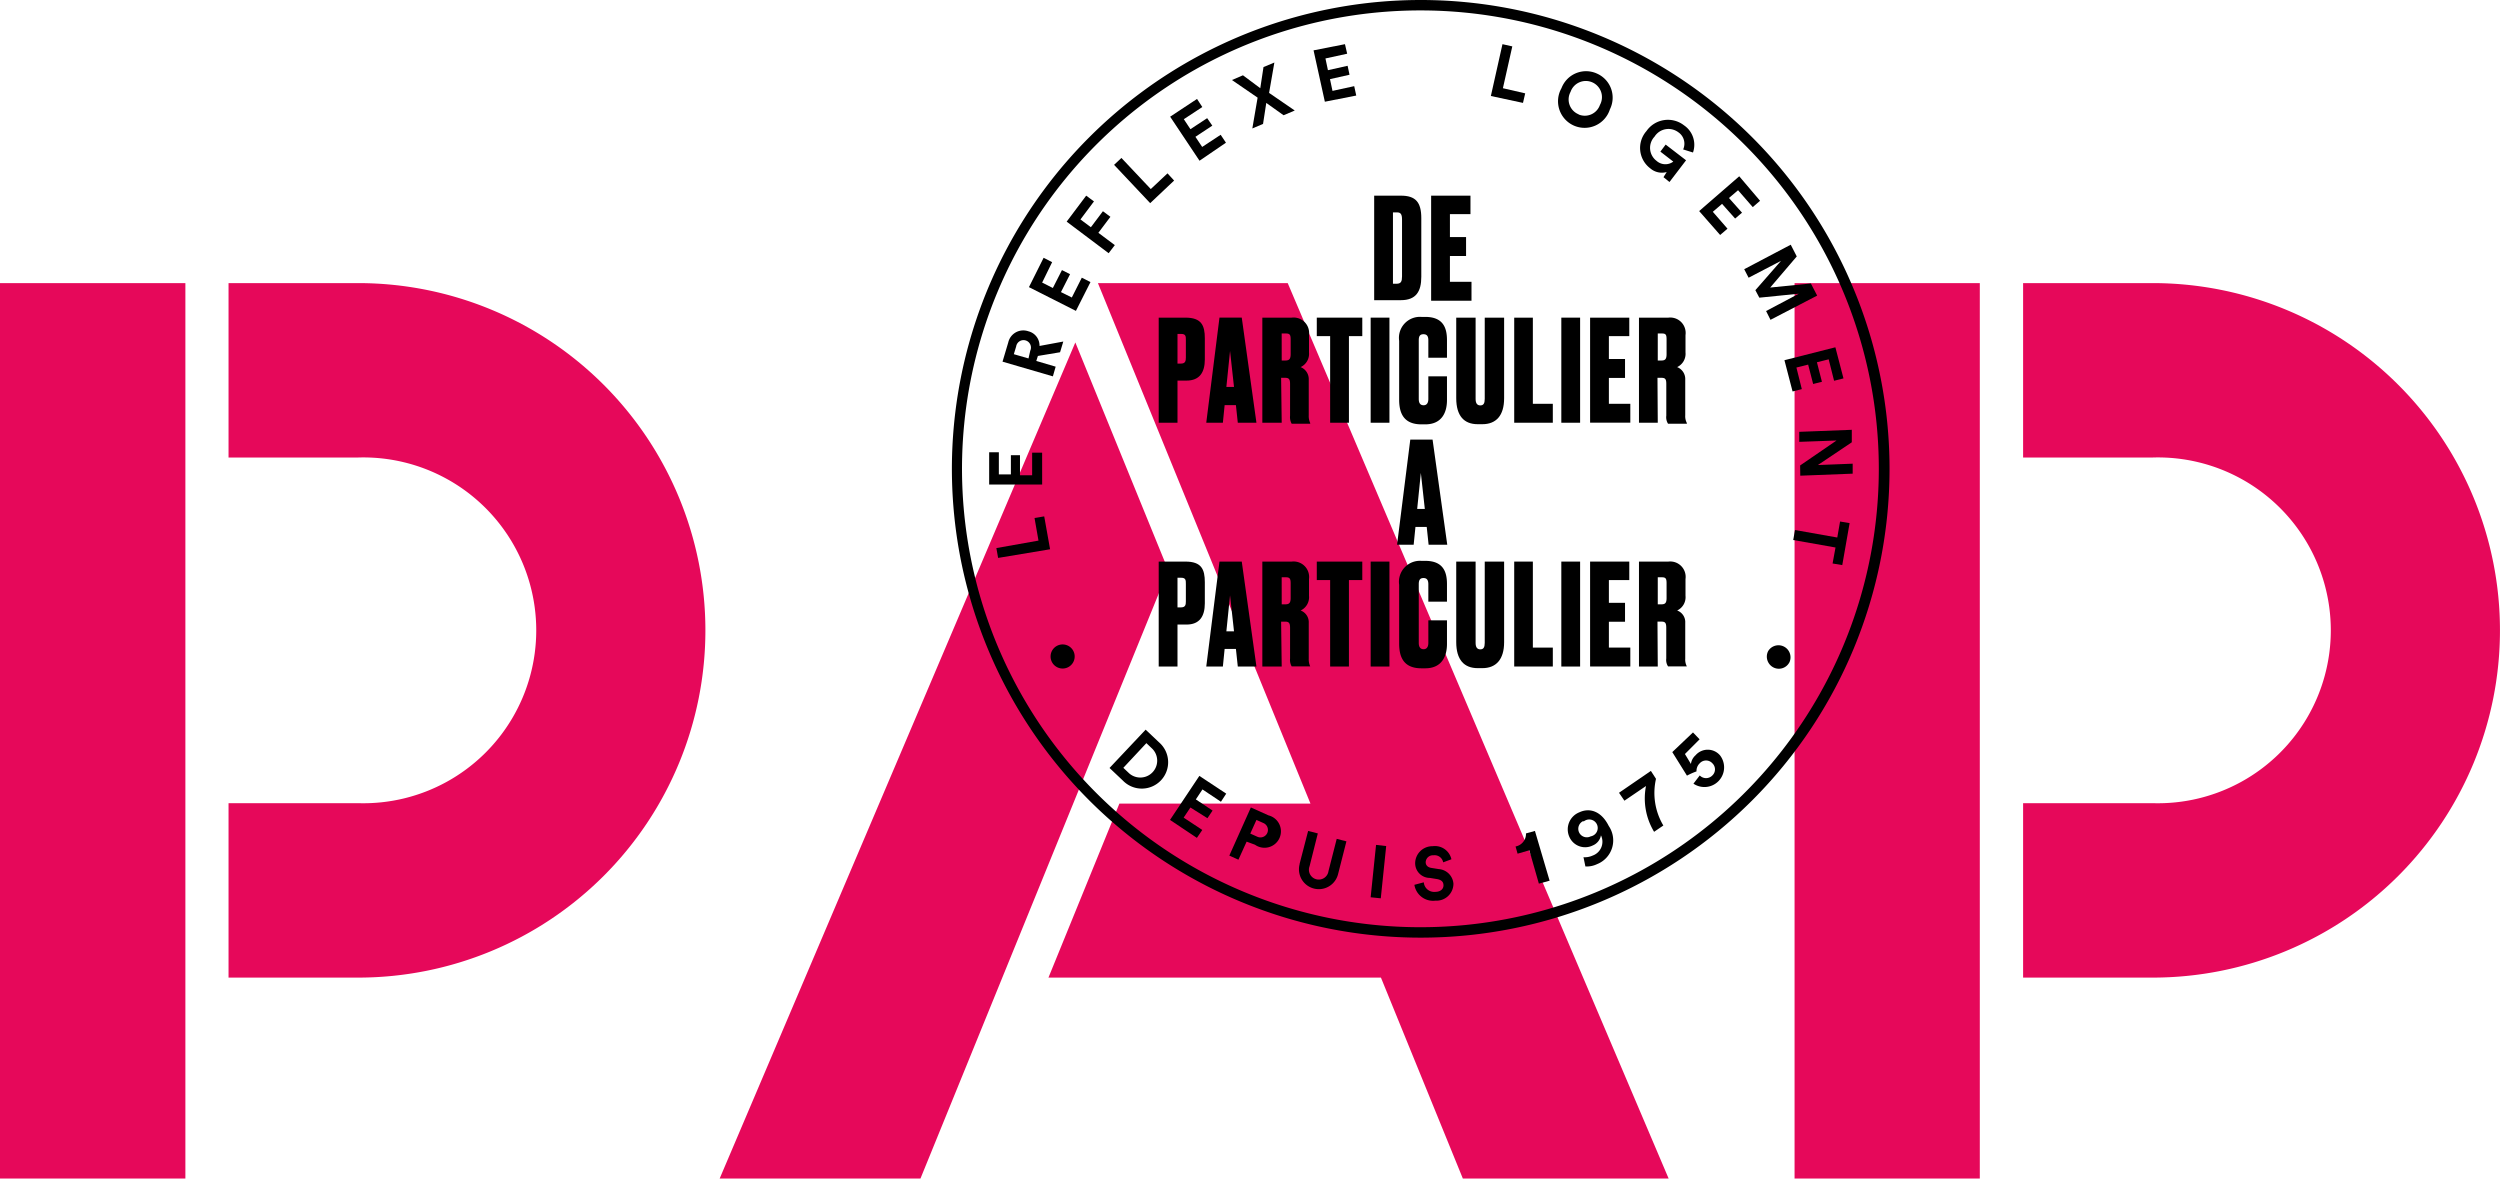
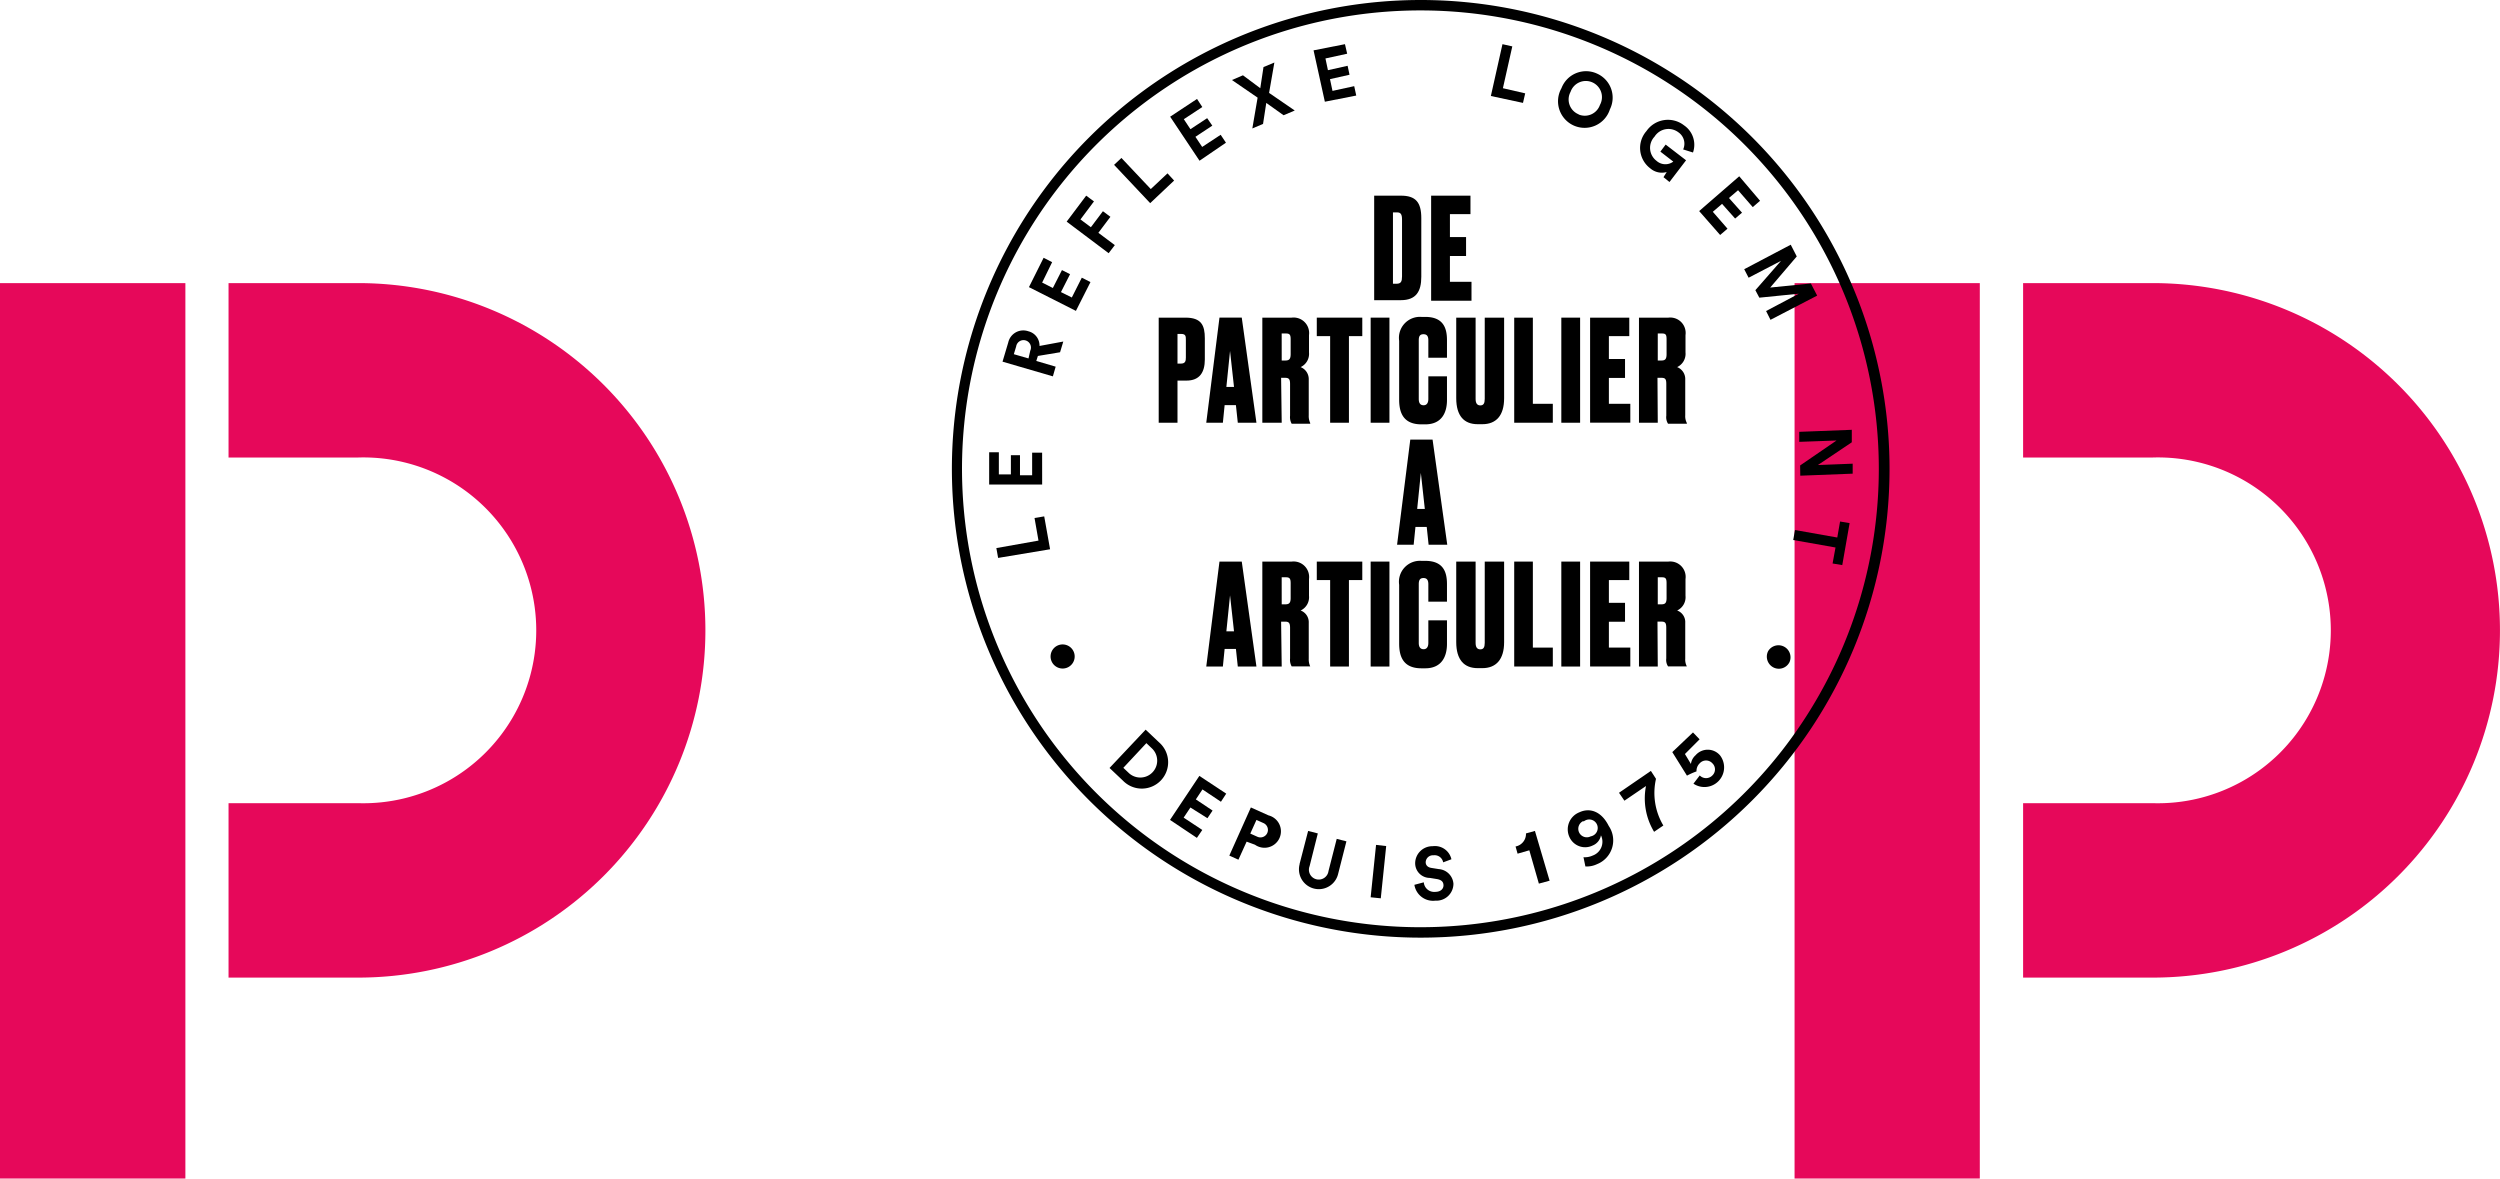
<svg xmlns="http://www.w3.org/2000/svg" width="370.125" height="174.479" viewBox="0 0 370.125 174.479">
  <g id="pap-logo_tampon-color-5" data-name="pap-logo+tampon-color-5" transform="translate(0 0.01)">
    <path id="Tracé_374" data-name="Tracé 374" d="M27.446,19.28H0V151.84H27.446Z" transform="translate(0 22.629)" fill="#e6085a" />
    <path id="Tracé_375" data-name="Tracé 375" d="M34.759,19.286H15.57V45.1H34.759a25.6,25.6,0,1,1,0,51.177H15.57V122.1H34.759a51.41,51.41,0,1,0,0-102.821Z" transform="translate(18.265 22.624)" fill="#e6085a" />
    <path id="Tracé_376" data-name="Tracé 376" d="M149.685,19.28H122.26V151.84h27.425Z" transform="translate(143.425 22.629)" fill="#e6085a" />
    <path id="Tracé_377" data-name="Tracé 377" d="M157.019,19.286H137.83V45.1h19.189a25.6,25.6,0,1,1,0,51.177H137.83V122.1h19.189a51.41,51.41,0,1,0,0-102.821Z" transform="translate(161.69 22.624)" fill="#e6085a" />
-     <path id="Tracé_378" data-name="Tracé 378" d="M115.44,57.047,101.685,23.32,49.03,147.1H78.758Z" transform="translate(57.518 27.369)" fill="#e6085a" />
-     <path id="Tracé_379" data-name="Tracé 379" d="M106.852,19.28h-28.1L110.22,96.339H81.926L71.43,122.09h49.221l12.126,29.75h30.467Z" transform="translate(83.796 22.629)" fill="#e6085a" />
    <path id="Tracé_380" data-name="Tracé 380" d="M134.281,138.809a69.409,69.409,0,1,1,69.388-69.4A69.409,69.409,0,0,1,134.281,138.809Zm0-137.276a67.866,67.866,0,1,0,67.8,67.866,67.866,67.866,0,0,0-67.8-67.866Z" transform="translate(76.077 0)" />
    <path id="Tracé_381" data-name="Tracé 381" d="M75.59,55.372,80.936,49.7l2,1.891a3.9,3.9,0,1,1-5.368,5.65Zm2.912.8a2.5,2.5,0,0,0,3.412-3.651l-.869-.826L77.633,55.35Z" transform="translate(88.676 58.316)" />
    <path id="Tracé_382" data-name="Tracé 382" d="M79.71,59.369l4.346-6.519,3.977,2.629-.782,1.2-2.738-1.825-.978,1.478,2.477,1.652-.761,1.13-2.521-1.586-1,1.5,2.76,1.825-.8,1.173Z" transform="translate(93.509 62.011)" />
    <path id="Tracé_383" data-name="Tracé 383" d="M86.314,60.063,85.1,62.736l-1.347-.608L86.944,55l2.608,1.173a2.434,2.434,0,1,1-2,4.346Zm1.608-.717a1.109,1.109,0,0,0,.913-2.021l-1.065-.478-.913,2.021Z" transform="translate(98.248 64.533)" />
    <path id="Tracé_384" data-name="Tracé 384" d="M88.59,61.468,89.85,56.6l1.434.369-1.217,4.846a1.456,1.456,0,1,0,2.8.717l1.217-4.759,1.434.369-1.239,4.868a2.938,2.938,0,1,1-5.694-1.456Z" transform="translate(103.818 66.41)" />
    <path id="Tracé_385" data-name="Tracé 385" d="M93.38,65.308l.8-7.758,1.5.174-.8,7.736Z" transform="translate(109.545 67.525)" />
    <path id="Tracé_386" data-name="Tracé 386" d="M100.619,60.043A1.282,1.282,0,0,0,99.185,59a1.065,1.065,0,0,0-1.152,1.021c0,.435.282.761.848.848l1.087.174a2.347,2.347,0,0,1,2.173,2.173,2.521,2.521,0,0,1-2.673,2.5,2.8,2.8,0,0,1-3.108-2.347L97.751,63a1.543,1.543,0,0,0,1.7,1.413c.8,0,1.239-.456,1.217-1s-.369-.782-.956-.891l-1.065-.174a2.173,2.173,0,0,1-2.173-2.173,2.543,2.543,0,0,1,2.586-2.521,2.5,2.5,0,0,1,2.782,1.934Z" transform="translate(113.041 67.617)" />
    <path id="Tracé_387" data-name="Tracé 387" d="M106.705,64.4l-1.413-4.933-1.738.5-.3-1.065a1.891,1.891,0,0,0,1.543-1.934l1.326-.369,2.173,7.367Z" transform="translate(121.124 66.41)" />
    <path id="Tracé_388" data-name="Tracé 388" d="M109.137,62.137a2.76,2.76,0,0,0,1.347-.239,2.173,2.173,0,0,0,1.239-3,2,2,0,0,1-1.217,1.5,2.543,2.543,0,0,1-3.455-1.26,2.716,2.716,0,0,1,1.478-3.651c1.5-.7,3.238-.2,4.346,2.021a3.781,3.781,0,0,1-1.717,5.65,3.542,3.542,0,0,1-1.738.348Zm0-5.368a1.26,1.26,0,1,0,1.065,2.282,1.26,1.26,0,1,0-1.065-2.173Z" transform="translate(125.298 64.763)" />
    <path id="Tracé_389" data-name="Tracé 389" d="M115.776,53.683a9.409,9.409,0,0,0,1.087,6.911l-1.369.934a9.562,9.562,0,0,1-1.2-6.78L111.1,56.921l-.8-1.173,4.716-3.238Z" transform="translate(129.395 61.612)" />
    <path id="Tracé_390" data-name="Tracé 390" d="M117.994,56.257a1.3,1.3,0,0,0,1.869,0,1.239,1.239,0,0,0,0-1.8,1.26,1.26,0,0,0-1.869,0,1.543,1.543,0,0,0-.478,1.2,10.058,10.058,0,0,0-1.413.63L113.93,52.8l3.064-2.912.978,1.021L115.8,53.084l.891,1.478a2.021,2.021,0,0,1,.674-1.282,2.39,2.39,0,0,1,3.629,0,2.912,2.912,0,0,1-3.933,4.194Z" transform="translate(133.653 58.538)" />
    <path id="Tracé_391" data-name="Tracé 391" d="M71.783,46.515a1.784,1.784,0,1,1,2.412.739A1.784,1.784,0,0,1,71.783,46.515Z" transform="translate(83.964 51.504)" />
    <path id="Tracé_392" data-name="Tracé 392" d="M75.834,40.038,68.141,41.32l-.261-1.456,6.237-1.108-.587-3.347,1.434-.239Z" transform="translate(79.631 41.27)" />
    <path id="Tracé_393" data-name="Tracé 393" d="M75.235,35.581H67.39V30.8h1.434v3.281h1.782V31.235h1.347v2.977h1.8V30.865h1.478Z" transform="translate(79.056 36.144)" />
    <path id="Tracé_394" data-name="Tracé 394" d="M73.537,26.28l-.239.739,2.869.848L75.754,29.3,68.3,27.127l.848-2.847a2.282,2.282,0,0,1,2.977-1.652A2.173,2.173,0,0,1,73.776,24.8l3.52-.652-.478,1.586Zm-1.13-.782a1.1,1.1,0,1,0-2.086-.63l-.348,1.152,2.173.63Z" transform="translate(80.124 26.408)" />
    <path id="Tracé_395" data-name="Tracé 395" d="M77.054,25.417,70.1,21.9l2.173-4.346,1.26.652-1.478,3.021,1.586.8,1.347-2.651,1.2.608-1.347,2.651,1.608.8,1.478-2.934,1.282.652Z" transform="translate(82.235 20.6)" />
    <path id="Tracé_396" data-name="Tracé 396" d="M78.885,21.839,72.67,17.166l2.89-3.846,1.152.848-2,2.673,1.543,1.152,1.782-2.369,1.108.826-1.782,2.369L79.8,20.643Z" transform="translate(85.25 15.638)" />
    <path id="Tracé_397" data-name="Tracé 397" d="M81.246,17.443,75.9,11.771l1.087-1.021,4.346,4.607,2.477-2.325.978,1.065Z" transform="translate(89.039 12.623)" />
    <path id="Tracé_398" data-name="Tracé 398" d="M84.066,15.879,79.72,9.359,83.7,6.73l.782,1.2-2.738,1.8.978,1.478L85.2,9.577l.761,1.108-2.5,1.652,1,1.5,2.738-1.8.782,1.173Z" transform="translate(93.521 7.907)" />
    <path id="Tracé_399" data-name="Tracé 399" d="M89.428,8.748l3.8,2.608-1.652.7-2.564-1.825-.478,3.108-1.586.674.782-4.564-3.8-2.608,1.63-.7,2.564,1.912L88.6,4.924,90.21,4.25Z" transform="translate(98.46 4.997)" />
    <path id="Tracé_400" data-name="Tracé 400" d="M91.163,11.519,89.49,3.913,94.14,3l.326,1.413-3.216.7.369,1.738,2.912-.652.283,1.326-2.89.652.369,1.738,3.216-.7.3,1.391Z" transform="translate(104.982 3.531)" />
    <path id="Tracé_401" data-name="Tracé 401" d="M101.57,10.671,103.287,3l1.456.326-1.391,6.193,3.3.761-.326,1.413Z" transform="translate(119.153 3.531)" />
    <path id="Tracé_402" data-name="Tracé 402" d="M111.893,5.185a3.89,3.89,0,0,1,1.934,5.3,3.933,3.933,0,1,1-7.171-3.129,3.89,3.89,0,0,1,5.237-2.173ZM109.2,11.248a2.369,2.369,0,0,0,3.151-1.413A2.39,2.39,0,1,0,108,7.9a2.369,2.369,0,0,0,1.2,3.325Z" transform="translate(124.52 5.692)" />
    <path id="Tracé_403" data-name="Tracé 403" d="M115.2,16.644l.478-.761a2.629,2.629,0,0,1-2.434-.543,3.781,3.781,0,0,1-.565-5.52,3.868,3.868,0,0,1,5.563-.848,3.477,3.477,0,0,1,1.326,4.02l-1.456-.456a2.043,2.043,0,0,0-.717-2.543,2.434,2.434,0,0,0-3.52.652,2.412,2.412,0,0,0,.3,3.586,1.956,1.956,0,0,0,2.477.109l-1.912-1.478.782-1.043,3.021,2.325-2.456,3.216Z" transform="translate(131.079 9.576)" />
    <path id="Tracé_404" data-name="Tracé 404" d="M115.76,17.15,121.693,12l3.086,3.629-1.087.934-2.173-2.5-1.347,1.152,1.934,2.173-1.021.869-1.934-2.173-1.369,1.173,2.173,2.5-1.087.934Z" transform="translate(135.8 14.089)" />
    <path id="Tracé_405" data-name="Tracé 405" d="M122.068,26.482l4.846-2.564-5.846.587-.587-1.108,3.8-4.346-4.8,2.5-.652-1.26,6.889-3.629.891,1.738-3.933,4.607,6.02-.608.934,1.8-6.911,3.586Z" transform="translate(139.401 19.556)" />
-     <path id="Tracé_406" data-name="Tracé 406" d="M121.57,25.562l7.541-1.912,1.2,4.607-1.391.348-.8-3.173-1.739.435.739,2.89-1.3.326-.739-2.869-1.738.435.8,3.194-1.369.348Z" transform="translate(142.616 27.756)" />
    <path id="Tracé_407" data-name="Tracé 407" d="M122.71,34.551l5.389-3.694-5.52.2V29.574l7.78-.3v1.847l-5.02,3.368,5.15-.2v1.478l-7.758.3Z" transform="translate(143.8 34.349)" />
    <path id="Tracé_408" data-name="Tracé 408" d="M128.429,39.366l-6.259-1.108.261-1.478,6.259,1.108.413-2.369,1.413.239-1.087,6.215-1.434-.239Z" transform="translate(143.319 41.681)" />
    <path id="Tracé_409" data-name="Tracé 409" d="M123.694,46.5a1.76,1.76,0,0,1-2.39.7,1.8,1.8,0,0,1-.739-2.39,1.782,1.782,0,0,1,3.129,1.7Z" transform="translate(141.209 51.58)" />
    <path id="Tracé_410" data-name="Tracé 410" d="M93.62,13.32h3.955c2.173,0,3.021.956,3.021,3.325v8.692c0,2.173-.782,3.455-3.021,3.455H93.62ZM96.4,26.359h.543c.652,0,.8-.348.8-1.087V16.84c0-.761-.2-1.043-.717-1.043H96.4Z" transform="translate(109.827 15.638)" />
    <path id="Tracé_411" data-name="Tracé 411" d="M103.324,13.32v2.738h-3.042v3.39h2.39v2.8h-2.39v3.825h3.194v2.8H97.5V13.32Z" transform="translate(114.379 15.638)" />
    <path id="Tracé_412" data-name="Tracé 412" d="M81.722,30.953V37.19H78.94V21.63H82.9c2.369,0,2.869,1.152,2.869,3.064v3.129c0,1.912-.782,3.129-2.716,3.129Zm0-2.521h.522c.652,0,.717-.413.717-.891V24.955c0-.565,0-.913-.717-.913h-.522Z" transform="translate(92.606 25.386)" />
    <path id="Tracé_413" data-name="Tracé 413" d="M86.57,34.582H84.9l-.261,2.608H82.18l1.956-15.56h3.3l2.173,15.56h-2.76Zm-1.413-2.695h1.13L85.7,26.563Z" transform="translate(96.407 25.386)" />
    <path id="Tracé_414" data-name="Tracé 414" d="M88.869,37.2H86V21.639h4.346a2.3,2.3,0,0,1,2.564,2.586V26.79a2.173,2.173,0,0,1-1.239,2.173,1.912,1.912,0,0,1,1.2,1.847V36.09a2.456,2.456,0,0,0,.217,1.152v.109H90.346a2.021,2.021,0,0,1-.239-1.2V31.462c0-.717-.174-.913-.739-.913h-.587Zm0-9.214h.543c.565,0,.782-.217.782-.956V24.855c0-.674-.13-.869-.7-.869h-.63Z" transform="translate(100.888 25.377)" />
    <path id="Tracé_415" data-name="Tracé 415" d="M96.447,21.63v2.738H94.469V37.19H91.688V24.368H89.71V21.63Z" transform="translate(105.24 25.386)" />
    <path id="Tracé_416" data-name="Tracé 416" d="M96.162,37.19H93.38V21.63h2.782Z" transform="translate(109.545 25.386)" />
    <path id="Tracé_417" data-name="Tracé 417" d="M99.662,30.386h2.76v3.52c0,1.847-.782,3.586-3.216,3.586H98.64c-2.695,0-3.3-1.738-3.3-3.673V25.127a3.108,3.108,0,0,1,3.3-3.542h.565c2.673,0,3.216,1.652,3.216,3.434v2.608h-2.76V25.04c0-.587-.2-.891-.717-.891s-.7.283-.7.891v8.692c0,.63.239.934.717.934s.7-.369.7-.934Z" transform="translate(111.804 25.323)" />
    <path id="Tracé_418" data-name="Tracé 418" d="M99.21,21.63h2.869V33.669c0,.652.239.956.7.956s.652-.3.652-.956V21.63h2.869V33.56c0,2.608-1.217,3.846-3.216,3.846h-.7c-2.021,0-3.173-1.239-3.173-3.846Z" transform="translate(116.385 25.386)" />
    <path id="Tracé_419" data-name="Tracé 419" d="M105.92,21.63V34.386h2.955v2.8H103.16V21.63Z" transform="translate(121.019 25.386)" />
    <path id="Tracé_420" data-name="Tracé 420" d="M109.152,37.19H106.37V21.63h2.782Z" transform="translate(124.784 25.386)" />
    <path id="Tracé_421" data-name="Tracé 421" d="M114.132,21.63v2.738h-3.021v3.39h2.39v2.8h-2.39v3.825h3.173v2.8H108.33V21.63Z" transform="translate(127.084 25.386)" />
    <path id="Tracé_422" data-name="Tracé 422" d="M114.442,37.2H111.66V21.64h4.346a2.282,2.282,0,0,1,2.543,2.586V26.79a2.173,2.173,0,0,1-1.239,2.173,1.891,1.891,0,0,1,1.2,1.847v5.281a2.173,2.173,0,0,0,.239,1.152v.109h-2.782a1.8,1.8,0,0,1-.261-1.2V31.462c0-.717-.152-.913-.717-.913H114.4Zm0-9.214h.543c.565,0,.761-.217.761-.956V24.856c0-.674-.109-.869-.674-.869h-.63Z" transform="translate(130.99 25.377)" />
    <path id="Tracé_423" data-name="Tracé 423" d="M99.57,42.87H97.9L97.636,45.5H95.18l1.956-15.56h3.3l2.173,15.56h-2.76ZM98.157,40.2h1.13L98.7,34.873Z" transform="translate(111.657 35.135)" />
-     <path id="Tracé_424" data-name="Tracé 424" d="M81.722,47.573v6.215H78.94V38.25H82.9c2.369,0,2.869,1.13,2.869,3.064v3.108c0,1.934-.782,3.151-2.716,3.151Zm0-2.543h.522c.652,0,.717-.391.717-.869V41.575c0-.565,0-.934-.717-.934h-.522Z" transform="translate(92.606 44.883)" />
    <path id="Tracé_425" data-name="Tracé 425" d="M86.57,51.18H84.9l-.261,2.608H82.18L84.136,38.25h3.3l2.173,15.538h-2.76Zm-1.413-2.608h1.13L85.7,43.248Z" transform="translate(96.407 44.883)" />
    <path id="Tracé_426" data-name="Tracé 426" d="M88.869,53.8H86V38.259h4.346a2.3,2.3,0,0,1,2.564,2.586v2.477A2.173,2.173,0,0,1,91.672,45.5a1.847,1.847,0,0,1,1.2,1.825v5.3a2.521,2.521,0,0,0,.217,1.152H90.346a1.934,1.934,0,0,1-.239-1.173v-4.52c0-.739-.174-.934-.739-.934h-.587Zm0-9.214h.543c.565,0,.782-.217.782-.934V41.475c0-.674-.13-.891-.7-.891h-.63Z" transform="translate(100.888 44.874)" />
    <path id="Tracé_427" data-name="Tracé 427" d="M96.447,38.25v2.738H94.469v12.8H91.688v-12.8H89.71V38.25Z" transform="translate(105.24 44.883)" />
    <path id="Tracé_428" data-name="Tracé 428" d="M96.162,53.788H93.38V38.25h2.782Z" transform="translate(109.545 44.883)" />
    <path id="Tracé_429" data-name="Tracé 429" d="M99.662,47.006h2.76v3.5c0,1.847-.782,3.607-3.216,3.607H98.64c-2.695,0-3.3-1.738-3.3-3.673V41.747a3.108,3.108,0,0,1,3.3-3.542h.565c2.673,0,3.216,1.652,3.216,3.434v2.608h-2.76V41.66c0-.587-.2-.913-.717-.913s-.7.3-.7.913v8.692c0,.608.239.934.717.934s.7-.369.7-.934Z" transform="translate(111.804 44.82)" />
    <path id="Tracé_430" data-name="Tracé 430" d="M99.21,38.25h2.869V50.289c0,.652.239.956.7.956s.652-.3.652-.956V38.25h2.869V50.18c0,2.586-1.217,3.846-3.216,3.846h-.7c-2.021,0-3.173-1.26-3.173-3.846Z" transform="translate(116.385 44.883)" />
    <path id="Tracé_431" data-name="Tracé 431" d="M105.92,38.25V50.984h2.955v2.8H103.16V38.25Z" transform="translate(121.019 44.883)" />
    <path id="Tracé_432" data-name="Tracé 432" d="M109.152,53.788H106.37V38.25h2.782Z" transform="translate(124.784 44.883)" />
    <path id="Tracé_433" data-name="Tracé 433" d="M114.132,38.25v2.738h-3.021v3.368h2.39v2.8h-2.39v3.825h3.173v2.8H108.33V38.25Z" transform="translate(127.084 44.883)" />
    <path id="Tracé_434" data-name="Tracé 434" d="M114.442,53.8H111.66V38.26h4.346a2.282,2.282,0,0,1,2.543,2.586v2.477A2.173,2.173,0,0,1,117.31,45.5a1.825,1.825,0,0,1,1.2,1.825v5.3a2.173,2.173,0,0,0,.239,1.152h-2.782A1.738,1.738,0,0,1,115.7,52.6v-4.52c0-.739-.152-.934-.717-.934H114.4Zm0-9.214h.543c.565,0,.761-.217.761-.934V41.476c0-.674-.109-.891-.674-.891h-.63Z" transform="translate(130.99 44.874)" />
  </g>
</svg>